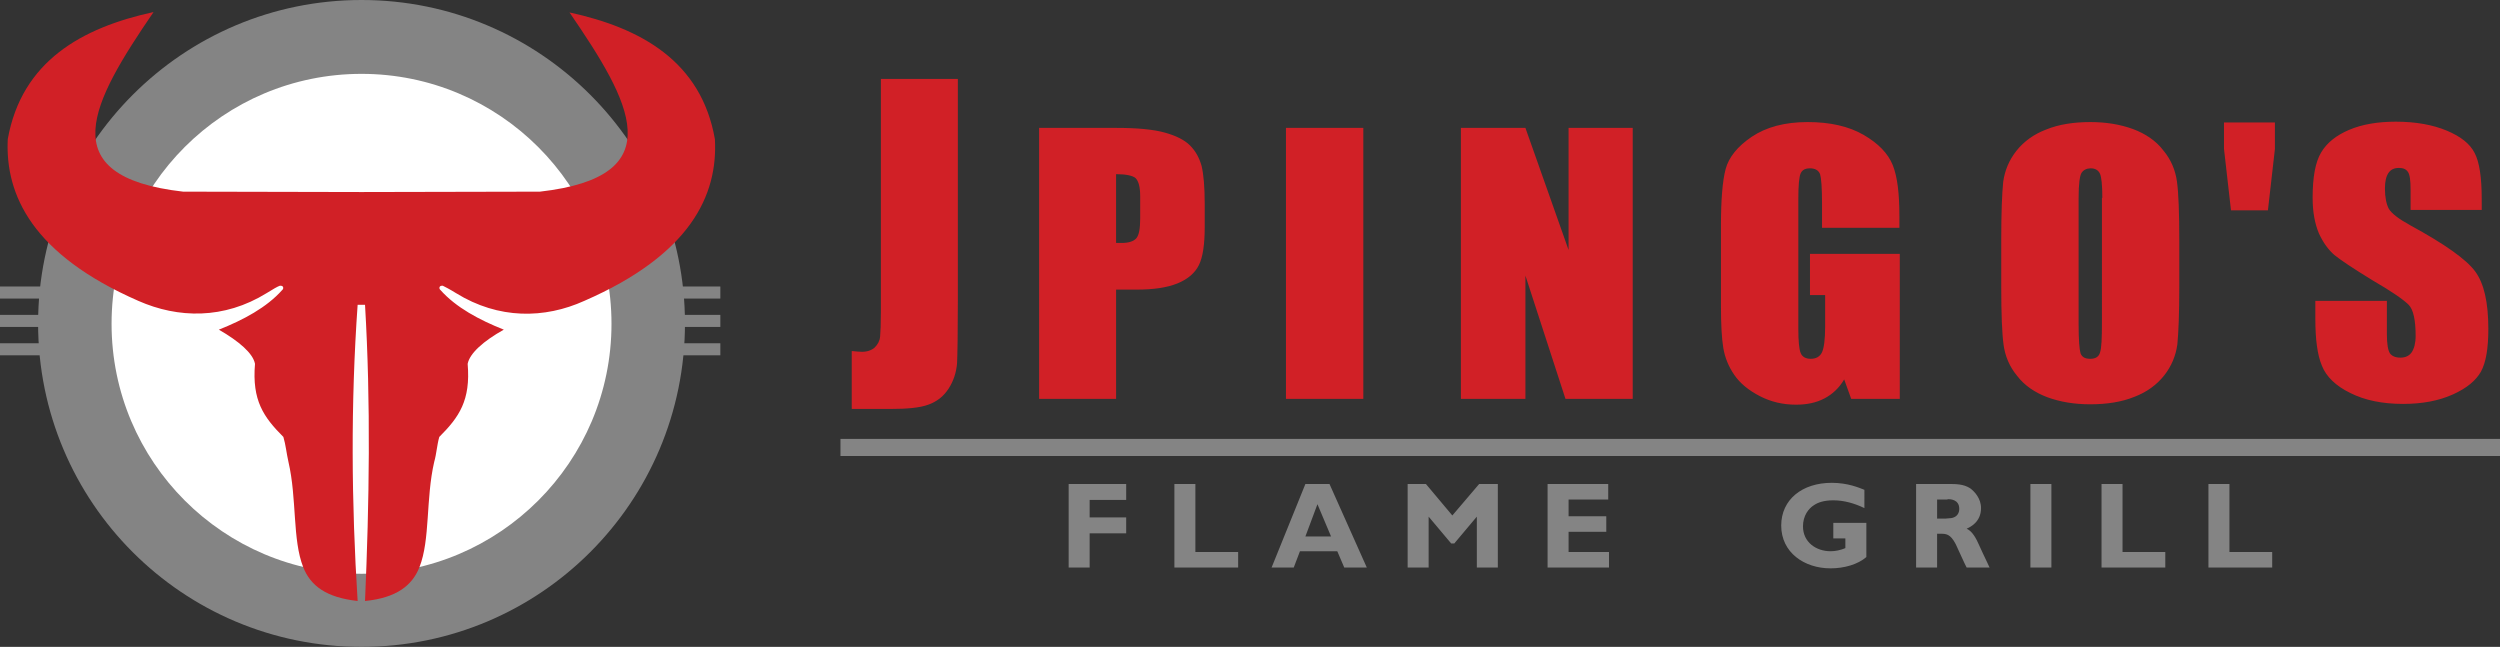
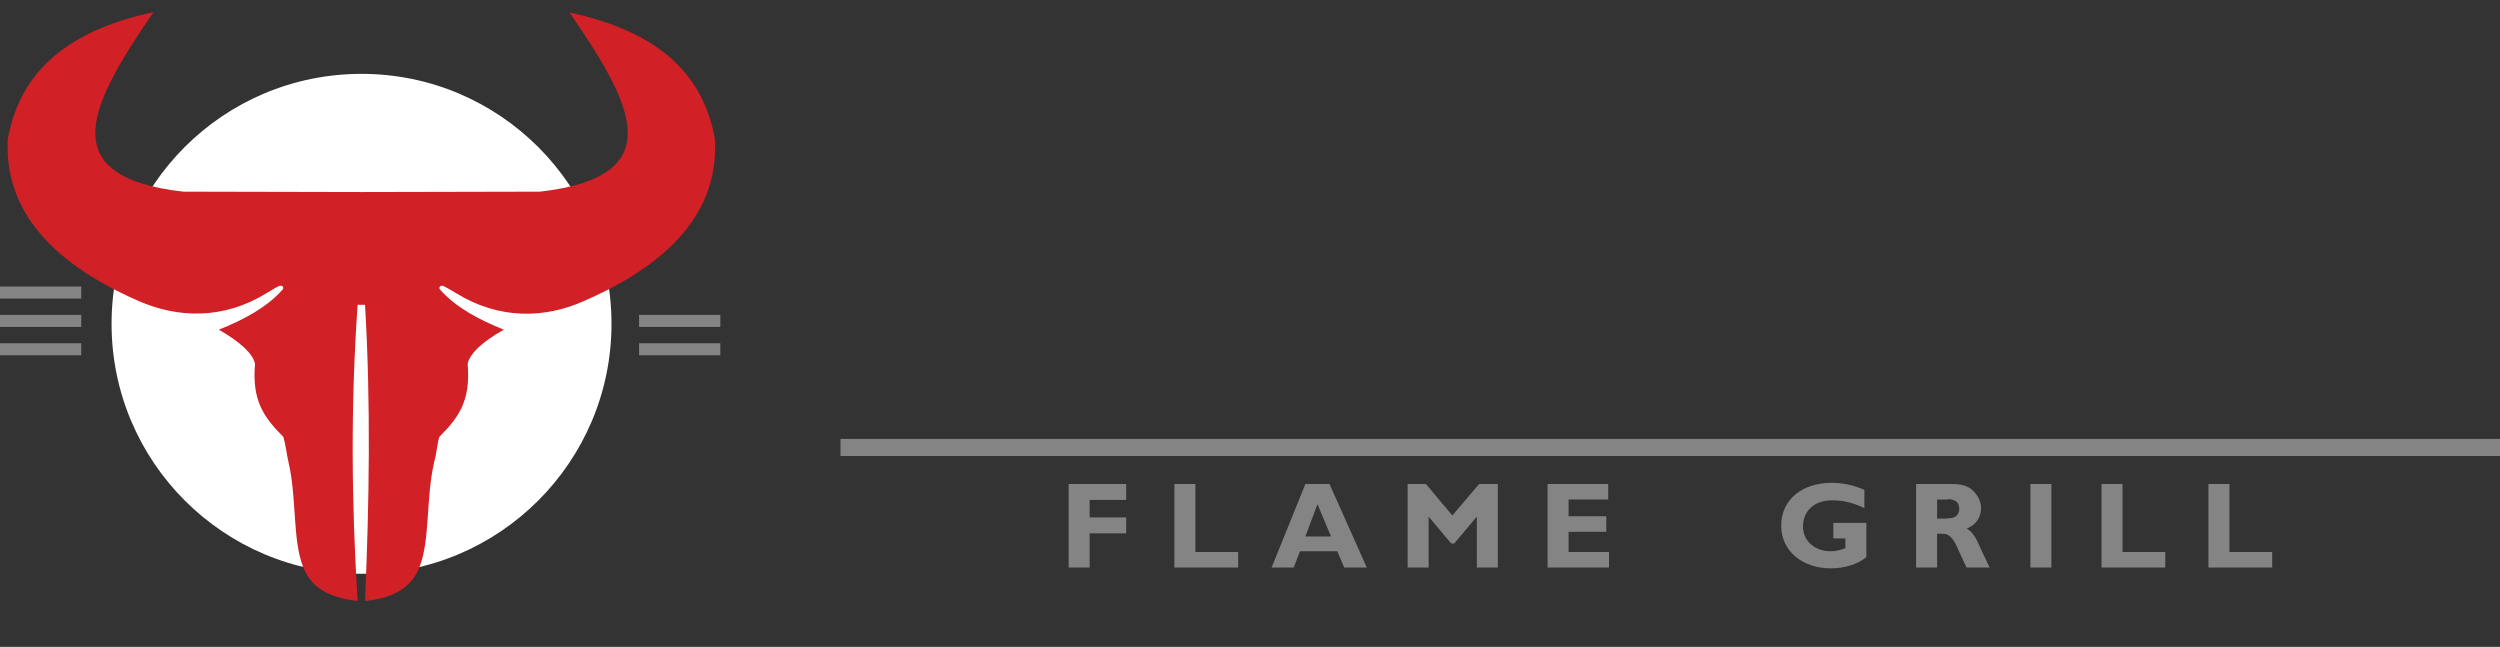
<svg xmlns="http://www.w3.org/2000/svg" version="1.1" id="Layer_1" x="0px" y="0px" style="enable-background:new 0 0 841.9 595.3;" xml:space="preserve" viewBox="78.2 219.9 643.1 166.4">
  <rect x="78.2" y="219.9" width="643.1" height="166.4" fill="#333333" stroke="none" />
  <style type="text/css">
	.st0{fill:#848484;}
	.st1{fill:#FFFFFF;}
	.st2{fill:#D12026;}
	.st3{fill-rule:evenodd;clip-rule:evenodd;fill:#848484;}
</style>
  <g>
-     <path class="st0" d="M171.2,219.9c45.9,0,83.2,37.2,83.2,83.2c0,45.9-37.2,83.2-83.2,83.2S88,349.1,88,303.1   C88,257.2,125.2,219.9,171.2,219.9L171.2,219.9z" />
    <path class="st1" d="M171.2,238.9c35.5,0,64.3,28.8,64.3,64.3c0,35.5-28.8,64.3-64.3,64.3c-35.5,0-64.3-28.8-64.3-64.3   C106.9,267.6,135.7,238.9,171.2,238.9L171.2,238.9z" />
    <path class="st2" d="M117.7,223C102,246,91,265.3,125.3,269.2l45.9,0.1l45.9-0.1c34.3-3.9,23.3-23.2,7.6-46.1   c18.4,4,33.9,12.6,37.4,32.6c0.8,14.4-6.3,29.7-33.6,41.6c-10.2,4.6-22,4.8-33-2c-1.6-1-2.8-1.6-3.4-1.9c-0.1,0-0.1,0-0.2,0   c-0.8,0-0.8,0.8-0.4,1.1c4,4.5,10,7.7,16.3,10.2c-5.2,2.9-8.8,6.1-9.3,8.8c0.8,9.4-2.2,13.7-7.3,18.8c-0.6,2.1-0.7,4.3-1.3,6.4   c-2.2,9.5-1,20-3.8,27.1c-1.9,4.8-6,7.9-14,8.7c1.1-25.4,1.5-50.8,0-76.2h-1.9c-1.8,25.5-1.6,50.9,0,76.2c-8.1-0.9-12.1-3.9-14-8.7   c-2.8-7.1-1.6-17.6-3.8-27.1c-0.5-2.2-0.7-4.4-1.3-6.4c-5.1-5.1-8.1-9.4-7.3-18.8c-0.5-2.7-4.1-5.8-9.3-8.8   c6.3-2.5,12.3-5.7,16.3-10.2c0.4-0.3,0.4-1.1-0.4-1.1c-0.1,0-0.1,0-0.2,0c-0.6,0.2-1.8,0.9-3.4,1.9c-11,6.8-22.8,6.5-33,2   c-27.2-11.9-34.3-27.2-33.6-41.6C83.8,235.6,99.3,227,117.7,223L117.7,223z" />
-     <polygon class="st0" points="242.6,293.6 263.5,293.6 263.5,296.7 242.6,296.7 242.6,293.6  " />
    <polygon class="st0" points="242.6,300.9 263.5,300.9 263.5,304 242.6,304 242.6,300.9  " />
    <polygon class="st0" points="242.6,308.2 263.5,308.2 263.5,311.3 242.6,311.3 242.6,308.2  " />
    <polygon class="st0" points="78.2,293.6 99.1,293.6 99.1,296.7 78.2,296.7 78.2,293.6  " />
    <polygon class="st0" points="78.2,300.9 99.1,300.9 99.1,304 78.2,304 78.2,300.9  " />
    <polygon class="st0" points="78.2,308.2 99.1,308.2 99.1,311.3 78.2,311.3 78.2,308.2  " />
  </g>
  <g>
-     <path class="st2" d="M324.6,240.1v56.8c0,8.5-0.1,14-0.2,16.4c-0.2,2.4-0.9,4.6-2.2,6.6c-1.3,2-3,3.3-5.2,4.1   c-2.2,0.8-5.4,1.1-9.8,1.1h-9.9v-14.9c1.2,0.1,2,0.2,2.6,0.2c1.4,0,2.5-0.4,3.3-1.1c0.8-0.8,1.3-1.7,1.4-2.8   c0.1-1.1,0.2-3.3,0.2-6.5v-59.8H324.6L324.6,240.1z M345.5,252.8h19.9c5.4,0,9.5,0.4,12.4,1.2c2.9,0.8,5.1,1.9,6.5,3.3   c1.5,1.5,2.4,3.2,3,5.3c0.5,2.1,0.8,5.3,0.8,9.7v6.1c0,4.4-0.5,7.7-1.5,9.7c-1,2-2.8,3.6-5.5,4.7c-2.7,1.1-6.2,1.6-10.5,1.6h-5.3   v28.1h-19.8V252.8L345.5,252.8z M365.3,264.7v17.7c0.6,0,1,0,1.4,0c1.8,0,3.1-0.4,3.8-1.2c0.7-0.8,1-2.5,1-5.1v-5.7   c0-2.4-0.4-3.9-1.2-4.7C369.6,265.1,367.9,264.7,365.3,264.7L365.3,264.7z M428.9,252.8v69.7H409v-69.7H428.9L428.9,252.8z    M498.2,252.8v69.7h-17.3l-10.3-31.7v31.7H454v-69.7h16.6l11.1,31.4v-31.4H498.2L498.2,252.8z M566.7,278.5h-19.8v-6.3   c0-4-0.2-6.5-0.5-7.5c-0.4-1-1.3-1.5-2.6-1.5c-1.2,0-2,0.4-2.4,1.3c-0.4,0.9-0.6,3.1-0.6,6.6v33.4c0,3.1,0.2,5.2,0.6,6.2   c0.4,1,1.3,1.5,2.6,1.5c1.4,0,2.4-0.6,2.9-1.7c0.5-1.1,0.8-3.3,0.8-6.5v-8.2h-3.9v-10.6h23.1v37.3h-12.5l-1.8-5   c-1.3,2.2-3,3.8-5.1,4.9c-2.1,1.1-4.5,1.6-7.3,1.6c-3.3,0-6.4-0.7-9.3-2.2c-2.9-1.5-5.1-3.3-6.6-5.5c-1.5-2.2-2.4-4.5-2.8-6.9   c-0.4-2.4-0.6-6-0.6-10.8v-20.7c0-6.6,0.4-11.5,1.2-14.5c0.8-3,3-5.8,6.7-8.3c3.7-2.5,8.5-3.8,14.4-3.8c5.8,0,10.6,1.1,14.4,3.3   c3.8,2.2,6.3,4.8,7.5,7.8c1.2,3,1.7,7.4,1.7,13.1V278.5L566.7,278.5z M638.8,293.6c0,7-0.2,11.9-0.5,14.9c-0.4,2.9-1.5,5.6-3.4,8   s-4.5,4.3-7.7,5.5c-3.2,1.3-7,1.9-11.3,1.9c-4.1,0-7.7-0.6-11-1.8c-3.2-1.2-5.9-3-7.8-5.5c-2-2.4-3.1-5.1-3.5-8   c-0.4-2.9-0.6-7.9-0.6-15.1v-11.9c0-7,0.2-11.9,0.5-14.9c0.4-2.9,1.5-5.6,3.4-8c1.9-2.4,4.5-4.3,7.7-5.5c3.2-1.3,7-1.9,11.3-1.9   c4.1,0,7.7,0.6,11,1.8c3.2,1.2,5.9,3,7.8,5.5c2,2.4,3.1,5.1,3.5,8c0.4,2.9,0.6,7.9,0.6,15.1V293.6L638.8,293.6z M619,270.8   c0-3.2-0.2-5.3-0.6-6.2c-0.4-0.9-1.2-1.4-2.4-1.4c-1,0-1.8,0.4-2.3,1.1c-0.5,0.7-0.8,2.9-0.8,6.5v32.5c0,4,0.2,6.5,0.5,7.5   c0.4,1,1.2,1.4,2.5,1.4c1.3,0,2.2-0.5,2.5-1.6c0.4-1.1,0.5-3.7,0.5-7.8V270.8L619,270.8z M716.7,273.9h-18.4v-5.2   c0-2.4-0.2-3.9-0.7-4.6c-0.5-0.7-1.2-1-2.3-1c-1.2,0-2.1,0.4-2.7,1.3c-0.6,0.9-0.9,2.2-0.9,4c0,2.3,0.4,4.1,1,5.2   c0.7,1.2,2.5,2.6,5.6,4.3c8.8,4.8,14.3,8.7,16.6,11.8c2.3,3.1,3.4,8,3.4,14.8c0,5-0.6,8.6-1.9,11c-1.3,2.3-3.7,4.3-7.3,5.9   c-3.6,1.6-7.8,2.4-12.7,2.4c-5.3,0-9.8-0.9-13.6-2.8c-3.7-1.8-6.2-4.2-7.3-7c-1.2-2.8-1.7-6.9-1.7-12.1v-4.6h18.4v8.5   c0,2.6,0.3,4.3,0.8,5c0.5,0.7,1.4,1.1,2.7,1.1s2.3-0.5,2.9-1.4c0.6-0.9,1-2.3,1-4.2c0-4.1-0.6-6.8-1.8-8c-1.3-1.3-4.3-3.4-9.3-6.3   c-4.9-3-8.2-5.2-9.8-6.5c-1.6-1.4-2.9-3.2-4-5.6c-1-2.4-1.6-5.4-1.6-9.1c0-5.3,0.7-9.2,2.2-11.7c1.5-2.5,3.9-4.4,7.2-5.8   c3.3-1.4,7.3-2.1,12-2.1c5.1,0,9.5,0.8,13.1,2.3c3.6,1.5,6,3.4,7.2,5.8c1.2,2.3,1.8,6.2,1.8,11.8V273.9L716.7,273.9z M652.1,251.4   h9.5h1.8v6.8l-1.8,15.8h-9.5l-1.8-15.8v-6.8H652.1L652.1,251.4z" />
    <path class="st0" d="M367.9,344.4h-14.8v21.5h5.4v-8.8h9.4V353h-9.4v-4.5h9.4V344.4L367.9,344.4z M396.6,361.9h-10.9v-17.5h-5.4   v21.5h16.4V361.9L396.6,361.9z M420.2,344.4H414l-8.7,21.5h5.7l1.6-4.2h9.6l1.8,4.2h5.8L420.2,344.4L420.2,344.4z M420.6,357.9H414   l3.1-8.3L420.6,357.9L420.6,357.9z M463.4,344.4h-4.7l-6.9,8.1l-6.8-8.1h-4.7v21.5h5.4v-13.1l5.8,6.9h0.8l5.8-6.9v13.1h5.4V344.4   L463.4,344.4z M492.1,361.9h-10.4v-5.2h9.7v-4h-9.7v-4.3h10.2v-4h-15.6v21.5h15.8V361.9L492.1,361.9z M557.8,345.9   c-1.3-0.5-4.2-1.8-8.4-1.8c-7.6,0-13,4.3-13,11c0,6.9,5.9,11,12.7,11c3.5,0,7-1,9.2-2.9v-8.8h-8.5v4h3.1v2.5   c-1.2,0.5-2.5,0.8-3.8,0.8c-3.7,0-7.1-2.3-7.1-6.4c0-2.7,1.4-4.6,2.9-5.5c0.9-0.6,2.4-1.2,4.9-1.2c2.8,0,5.5,0.8,8,2V345.9   L557.8,345.9z M571.1,344.4v21.5h5.4v-8.7h0.8c1.5,0,2.6,0,4,2.7c0.4,0.8,2.3,5.1,2.8,6h5.9l-0.7-1.5c-0.6-1.2-1.5-3.2-2.1-4.5   c-0.5-1.1-1.5-3.3-3.1-4c0.9-0.4,3.7-1.7,3.7-5.3c0-2.5-1.7-4.3-2.8-5.1c-1.7-1.1-3.7-1.1-5.6-1.1H571.1L571.1,344.4z M579.2,348.3   c0.6,0,3,0,3,2.5c0,0.9-0.4,1.7-1.2,2.1c-0.6,0.3-0.9,0.3-2.3,0.4h-2.2v-4.9H579.2L579.2,348.3z M605.9,344.4h-5.4v21.5h5.4V344.4   L605.9,344.4z M635.1,361.9h-10.9v-17.5h-5.4v21.5h16.4V361.9L635.1,361.9z M662.6,361.9h-10.9v-17.5h-5.4v21.5h16.4V361.9   L662.6,361.9z" />
    <polygon class="st3" points="294.4,332.8 721.3,332.8 721.3,337.2 294.4,337.2 294.4,332.8  " />
  </g>
</svg>